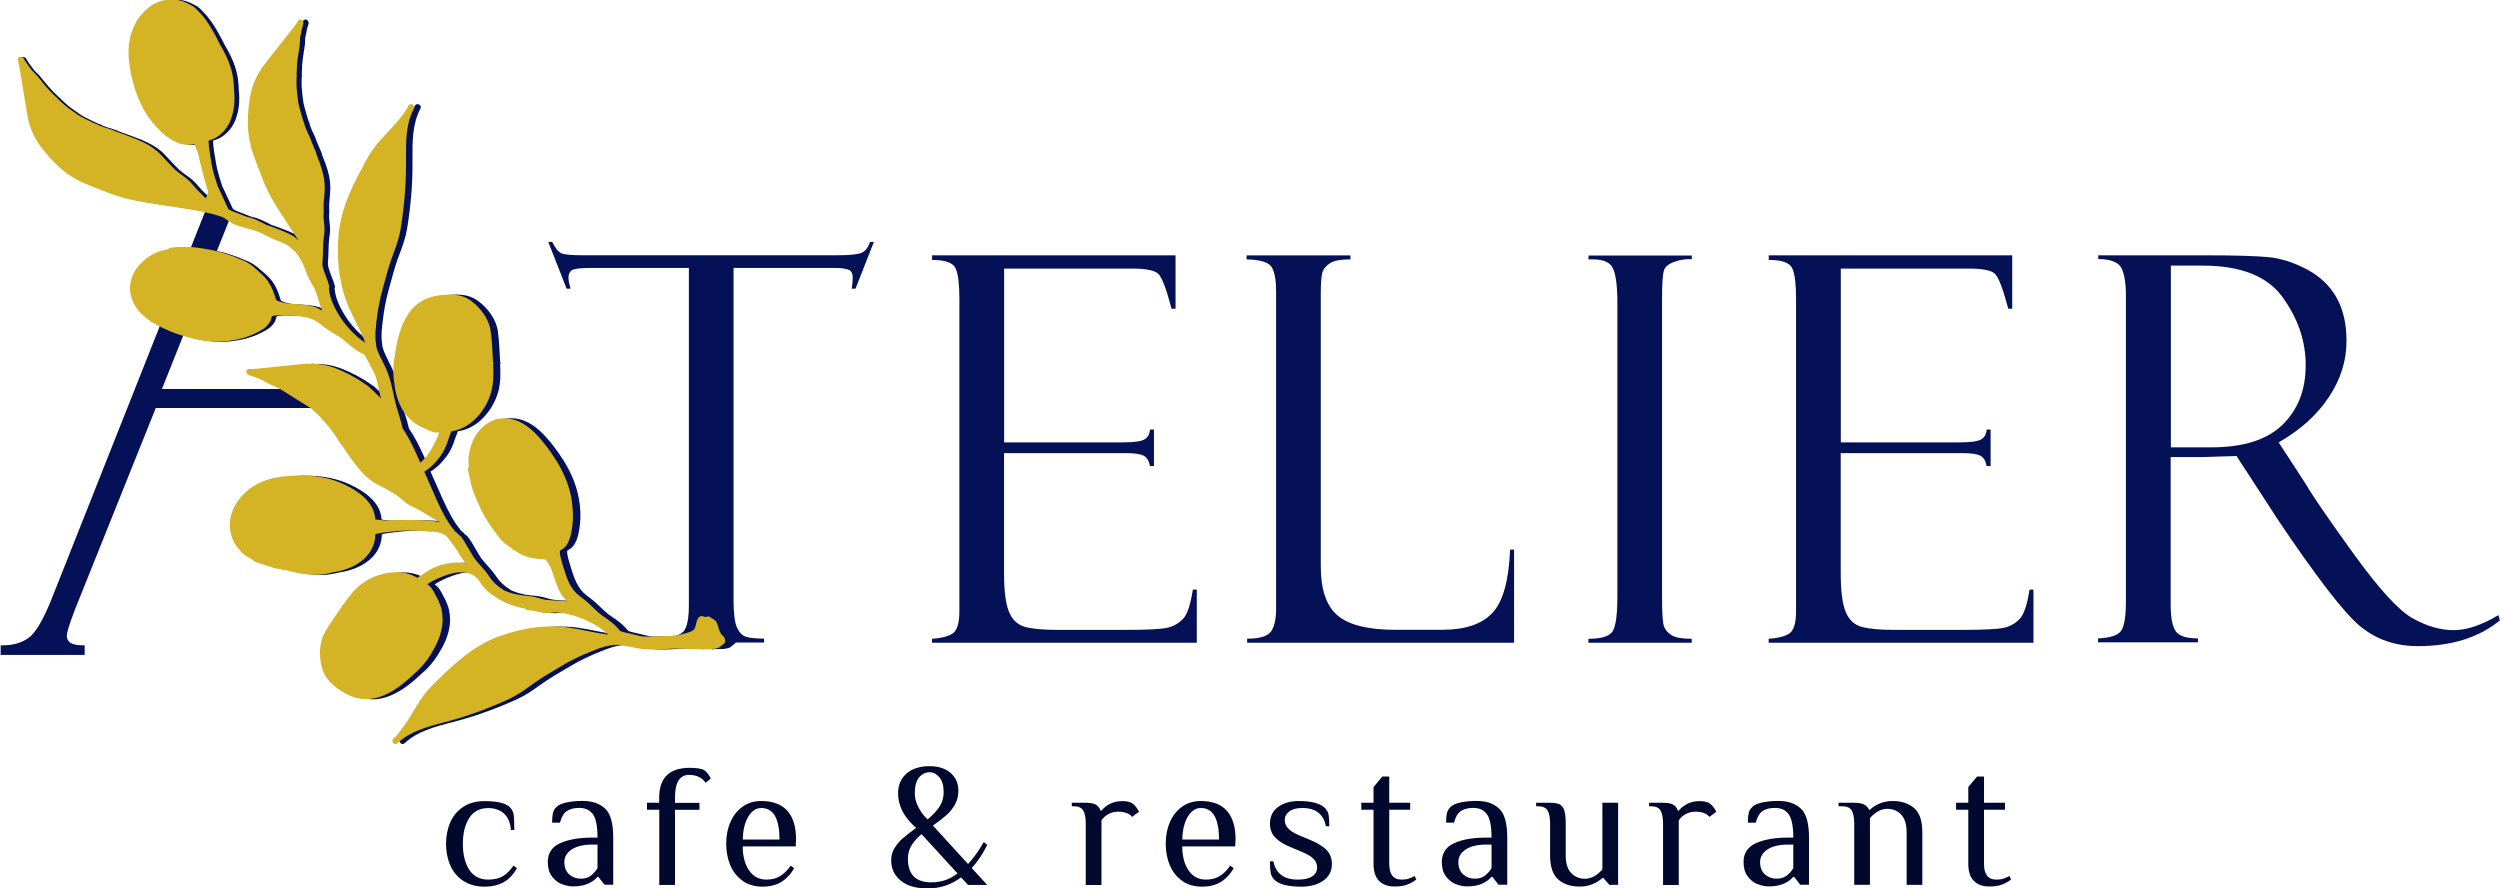
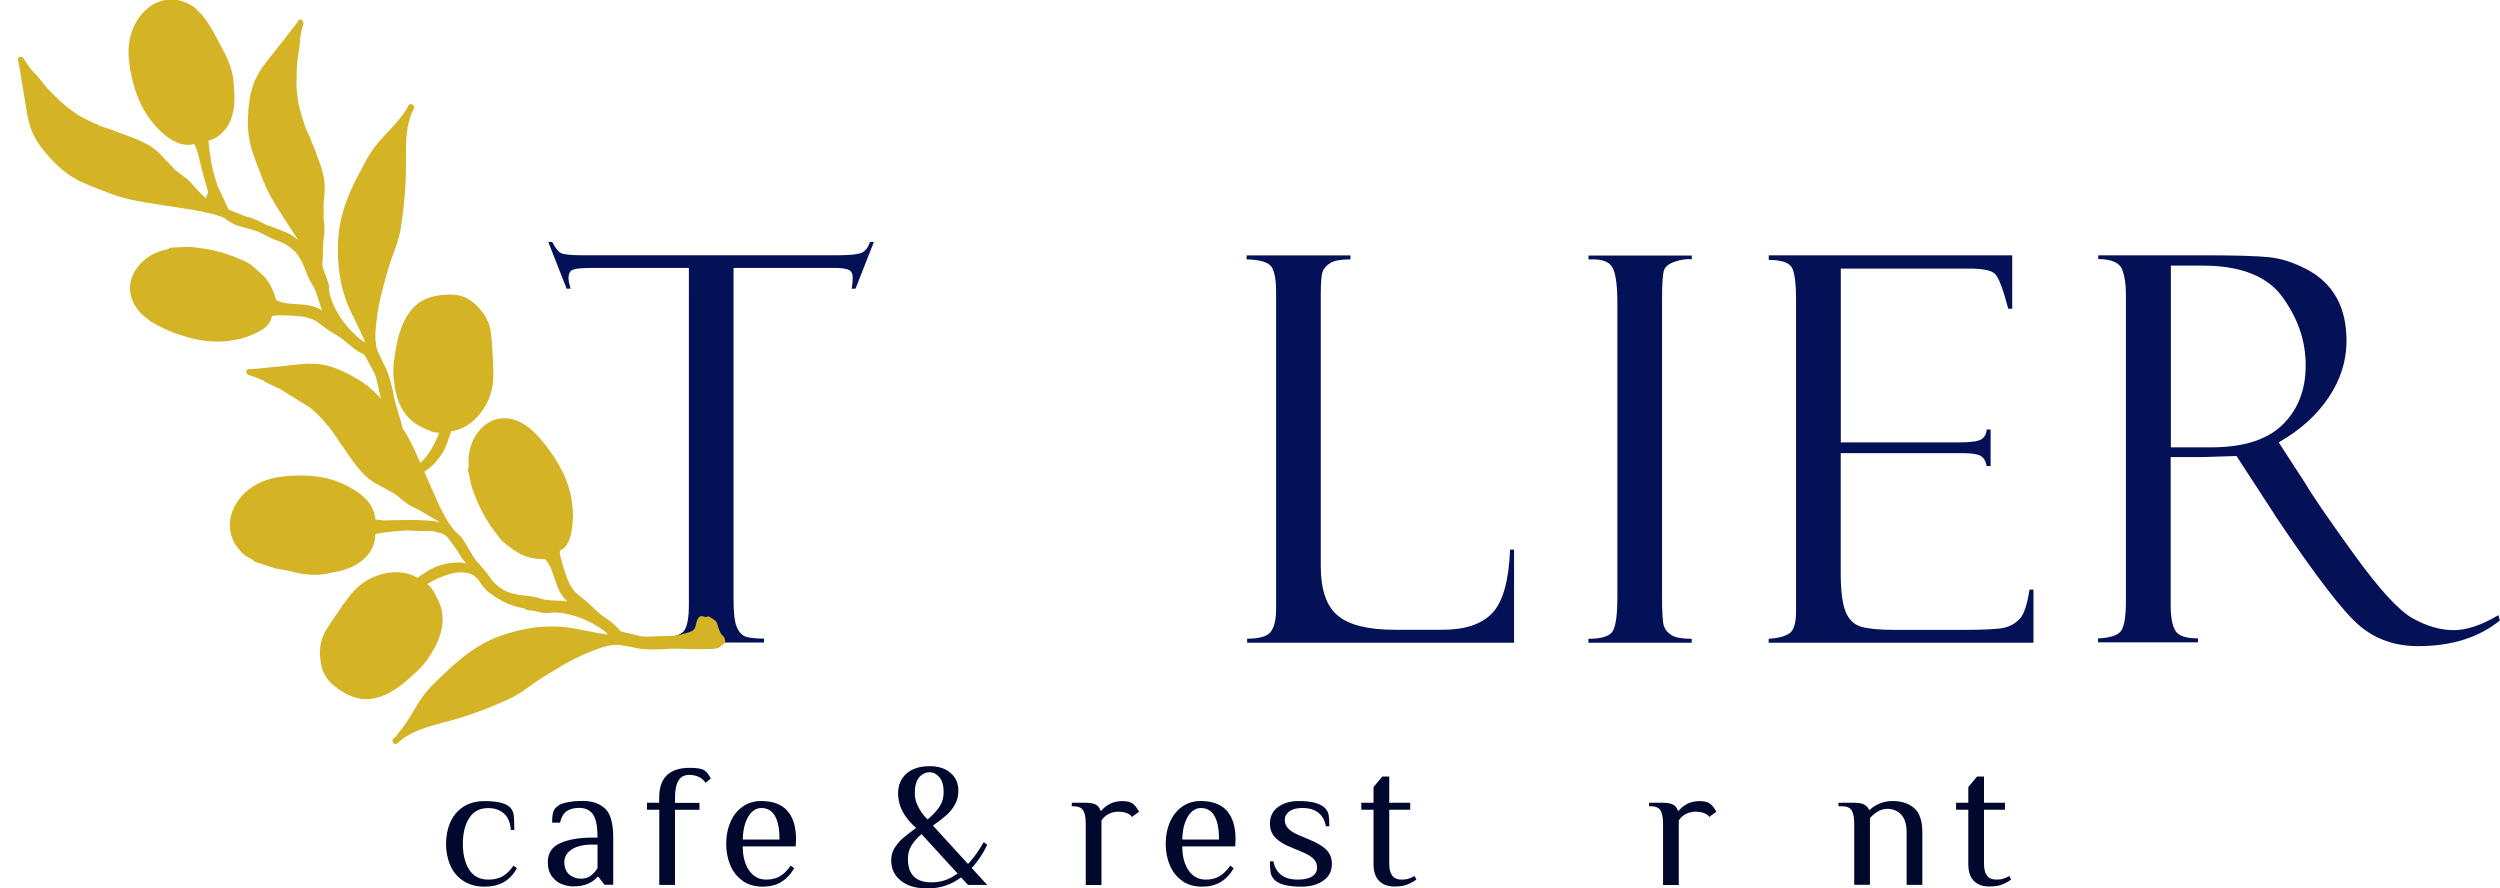
<svg xmlns="http://www.w3.org/2000/svg" id="Ebene_2" data-name="Ebene 2" viewBox="0 0 272 96.65">
  <defs>
    <style>      .cls-1 {        fill: #00082e;      }      .cls-1, .cls-2, .cls-3 {        stroke-width: 0px;      }      .cls-2 {        fill: #041156;      }      .cls-3 {        fill: #d4b325;      }    </style>
  </defs>
  <g id="Ebene_1-2" data-name="Ebene 1">
    <path class="cls-2" d="M95.08,26.32l-2,5.09h-.43c.08-.31.12-.71.12-1.23,0-.44-.16-.72-.47-.84-.31-.12-.81-.19-1.5-.19h-10.99v36.05c0,1.49.12,2.5.36,3.04.24.54.56.89.97,1.03s1.07.21,1.99.21v.43h-11.41v-.43c1.43-.1,2.33-.37,2.69-.83.36-.46.54-1.41.54-2.86V29.15h-10.53c-1.07,0-1.76.06-2.08.19-.32.12-.49.43-.49.93,0,.25.08.63.23,1.14h-.43l-2-5.09h.43c.34.69.68,1.1,1.01,1.24.33.14,1.05.21,2.16.21h27.96c1.1,0,1.9-.07,2.38-.21.49-.14.84-.56,1.07-1.24h.43Z" />
-     <path class="cls-2" d="M101.41,28.27v-.49h26.49v5.81h-.43c-.57-2.15-1.05-3.42-1.45-3.8-.39-.38-1.35-.57-2.87-.57h-13.9v18.91h12.9c1.28,0,2.09-.12,2.43-.36.34-.24.52-.59.54-1.04h.43v3.98h-.43c-.1-.55-.32-.92-.67-1.12-.35-.19-1.01-.29-1.96-.29h-13.25v13.02c0,1.96.18,3.38.54,4.25.36.87.94,1.41,1.73,1.63.79.22,1.98.33,3.58.33h7.43c2.36,0,3.87-.08,4.53-.24.66-.16,1.21-.48,1.67-.97.46-.48.81-1.54,1.06-3.17h.43v5.78h-28.81v-.43c.97-.06,1.71-.24,2.22-.56.5-.31.76-1.13.76-2.44v-34.02c0-1.54-.13-2.63-.4-3.26-.27-.63-1.13-.94-2.57-.94h0Z" />
    <path class="cls-2" d="M135.69,69.92v-.43c1.32,0,2.17-.25,2.56-.74.39-.5.59-1.34.59-2.54V31.73c0-1.22-.15-2.1-.46-2.64-.31-.54-1.22-.83-2.75-.87v-.43h11.3v.43c-1.05,0-1.78.13-2.2.4-.42.27-.7.58-.83.94-.13.36-.2,1.18-.2,2.46v29.58c0,2.54.61,4.33,1.83,5.36,1.22,1.04,3.31,1.56,6.26,1.56h5.14c2.48,0,4.29-.61,5.44-1.83,1.15-1.22,1.79-3.52,1.93-6.89h.43v10.13h-29.04,0Z" />
    <path class="cls-2" d="M184.07,27.78v.43c-.55-.06-1.17.03-1.85.26-.68.23-1.08.56-1.2,1-.12.44-.19,1.48-.19,3.12v32.33c0,1.75.07,2.82.21,3.22.14.39.42.71.83.97.41.26,1.14.39,2.19.39v.43h-11.24v-.43c1.41,0,2.29-.27,2.63-.81.34-.54.52-1.78.52-3.7v-32.02c0-2-.19-3.31-.57-3.93-.38-.62-1.24-.89-2.57-.81v-.43h11.24Z" />
    <path class="cls-2" d="M192.44,28.27v-.49h26.49v5.81h-.43c-.57-2.15-1.05-3.42-1.45-3.8-.39-.38-1.35-.57-2.87-.57h-13.9v18.91h12.9c1.28,0,2.09-.12,2.43-.36.34-.24.52-.59.54-1.04h.43v3.98h-.43c-.1-.55-.32-.92-.67-1.12-.35-.19-1.01-.29-1.96-.29h-13.25v13.02c0,1.96.18,3.38.54,4.25.36.87.94,1.41,1.73,1.63.79.22,1.98.33,3.58.33h7.43c2.36,0,3.87-.08,4.53-.24.66-.16,1.21-.48,1.67-.97.46-.48.81-1.54,1.06-3.17h.43v5.78h-28.81v-.43c.97-.06,1.71-.24,2.22-.56s.76-1.13.76-2.44v-34.02c0-1.54-.13-2.63-.4-3.26-.27-.63-1.13-.94-2.57-.94h0Z" />
    <path class="cls-2" d="M236.19,28.9v19.77h4.41c3.48,0,6.06-.82,7.74-2.46,1.68-1.64,2.52-3.8,2.52-6.46s-.83-5.05-2.48-7.37c-1.65-2.32-4.56-3.48-8.73-3.48h-3.47,0ZM228.29,28.21v-.43h11.96c3.03,0,5.23.07,6.58.2,1.35.13,2.74.58,4.16,1.33,1.42.75,2.49,1.77,3.22,3.06s1.09,2.87,1.09,4.74c0,2.14-.64,4.18-1.93,6.11-1.29,1.94-3.1,3.57-5.45,4.91l2.97,4.57c.65,1.14,2.37,3.65,5.16,7.52,2.79,3.87,4.95,6.23,6.48,7.07,1.53.85,3,1.27,4.43,1.27s3.03-.54,4.86-1.63l.17.57c-2.29,1.87-5.26,2.8-8.92,2.8-2.44,0-4.54-.72-6.29-2.17-1.75-1.44-4.8-5.4-9.15-11.89-.04-.04-.06-.07-.06-.11l-4.24-6.52-3.75.12h-3.41v16.11c0,1.3.17,2.22.51,2.78.34.56,1.16.84,2.46.84v.43h-10.87v-.43c1.35-.06,2.2-.34,2.53-.86.33-.52.5-1.56.5-3.14v-33.48c0-1.09-.14-1.99-.43-2.7-.29-.71-1.15-1.08-2.6-1.1h0Z" />
    <path class="cls-1" d="M50.41,95.84c-.63-.41-1.1-.97-1.41-1.67-.31-.7-.47-1.49-.47-2.36s.16-1.66.47-2.36c.31-.7.78-1.26,1.41-1.67.63-.41,1.4-.62,2.31-.62,1.39,0,2.31.22,2.76.67.22.22.35.48.4.79.05.31.08.87.08,1.68h-.38c-.05-.79-.3-1.38-.74-1.78-.44-.4-1.02-.6-1.73-.6-.91,0-1.6.36-2.06,1.08s-.69,1.66-.69,2.81.23,2.09.69,2.81,1.15,1.08,2.06,1.08c.65,0,1.18-.12,1.6-.37.42-.25.8-.63,1.16-1.15l.38.29c-.42.71-.91,1.22-1.48,1.53-.57.31-1.25.47-2.03.47-.91,0-1.68-.21-2.31-.62h0Z" />
    <path class="cls-1" d="M64.25,95.3c.28-.2.53-.48.76-.84v-2.57h-.57c-.94,0-1.68.17-2.22.52-.54.35-.82.81-.82,1.38s.17,1.03.52,1.34.78.47,1.28.47c.42,0,.77-.1,1.05-.3h0ZM61.12,96.2c-.42-.17-.78-.45-1.07-.85-.3-.39-.45-.91-.45-1.56,0-.96.45-1.65,1.34-2.05s2.06-.61,3.5-.61h.57c0-1.24-.17-2.09-.51-2.55-.34-.46-.84-.68-1.48-.68-.57,0-1.03.12-1.37.36-.34.24-.58.66-.72,1.25h-.86c0-.43.03-.77.08-1.02.05-.25.18-.48.4-.69.23-.23.6-.4,1.13-.5.53-.11,1.1-.16,1.72-.16,1.03,0,1.84.28,2.43.83.6.55.89,1.61.89,3.16v5.13h-.95l-.67-.86h-.1c-.23.29-.56.54-1.01.74-.44.2-.99.3-1.65.3-.41,0-.82-.09-1.24-.26Z" />
    <path class="cls-1" d="M71.72,88.1h-1.33v-.76h1.33v-.57c0-2.15,1.11-3.23,3.33-3.23.8,0,1.34.1,1.62.29.22.16.44.45.67.86l-.57.48c-.38-.57-.98-.86-1.81-.86-1.01,0-1.52.82-1.52,2.47v.57h2.66v.76h-2.66v8.17h-1.71v-8.17Z" />
    <path class="cls-1" d="M84.81,91.33c0-1.11-.16-1.96-.49-2.55-.33-.58-.83-.87-1.5-.87-.38,0-.72.15-1.03.45-.3.3-.54.71-.71,1.23-.17.52-.26,1.1-.26,1.75h3.99ZM80.82,95.84c-.6-.41-1.05-.97-1.35-1.67-.3-.7-.46-1.49-.46-2.36s.15-1.65.46-2.36c.3-.71.74-1.27,1.32-1.68.58-.41,1.25-.62,2.02-.62,1.28,0,2.23.36,2.86,1.07.63.72.94,1.75.94,3.11l-.04.76h-5.76c0,1.06.23,1.93.68,2.6.46.67,1.08,1.01,1.88,1.01.6,0,1.1-.13,1.51-.38.41-.25.79-.63,1.15-1.14l.38.29c-.42.7-.91,1.2-1.46,1.52-.56.32-1.21.48-1.96.48-.86,0-1.59-.21-2.19-.62Z" />
    <path class="cls-1" d="M102.22,87.75c.3-.45.45-.96.45-1.55,0-.73-.16-1.28-.47-1.64-.31-.36-.66-.54-1.05-.54-.44,0-.82.18-1.14.55-.32.37-.48.95-.48,1.75,0,.44.1.87.29,1.28.19.41.4.76.63,1.04.23.28.39.45.48.51.57-.48,1-.95,1.3-1.4h0ZM104.17,95.02l-3.91-4.27c-.48.42-.85.84-1.1,1.25-.25.42-.38.89-.38,1.43,0,1.71.85,2.57,2.55,2.57,1.06,0,2.01-.32,2.85-.97h0ZM98,95.81c-.69-.56-1.04-1.3-1.04-2.19,0-.49.12-.94.36-1.34s.53-.74.86-1.04c.34-.29.83-.68,1.49-1.16-.42-.38-.75-.73-.99-1.06-.29-.37-.53-.78-.7-1.24s-.27-.95-.27-1.45c0-.91.31-1.63.92-2.17.61-.53,1.45-.8,2.5-.8.98,0,1.74.25,2.3.74.56.49.84,1.13.84,1.92,0,.56-.12,1.05-.36,1.49-.24.44-.55.83-.93,1.17-.38.34-.87.72-1.48,1.14l3.82,4.18c.46-.49.87-1.03,1.25-1.62.19-.3.34-.56.46-.76l.38.29c-.14.29-.28.56-.42.8-.38.65-.8,1.22-1.27,1.73l1.69,1.84h-2.09l-.76-.82c-1.06.8-2.27,1.2-3.61,1.2s-2.26-.28-2.95-.85h0Z" />
    <path class="cls-1" d="M118.13,89.62c0-.64-.09-1.12-.27-1.43s-.53-.47-1.06-.47h-.19v-.38h1.52c.48,0,.85.07,1.09.2.25.13.42.35.52.66h.1c.23-.29.54-.54.92-.74.39-.2.84-.3,1.36-.3s.89.1,1.14.29c.22.16.44.45.67.86l-.76.57c-.14-.19-.34-.33-.61-.43-.27-.09-.57-.14-.91-.14-.38,0-.73.09-1.05.26-.32.17-.57.4-.76.69v7.03h-1.71v-6.65h0Z" />
    <path class="cls-1" d="M132.63,91.33c0-1.11-.16-1.96-.49-2.55-.33-.58-.83-.87-1.5-.87-.38,0-.72.15-1.03.45-.3.3-.54.71-.71,1.23-.17.52-.26,1.1-.26,1.75h3.99,0ZM128.64,95.84c-.6-.41-1.05-.97-1.35-1.67-.3-.7-.46-1.49-.46-2.36s.15-1.65.46-2.36c.3-.71.74-1.27,1.32-1.68.58-.41,1.25-.62,2.02-.62,1.28,0,2.23.36,2.86,1.07.63.72.94,1.75.94,3.11l-.04.76h-5.76c0,1.06.23,1.93.68,2.6.46.67,1.08,1.01,1.88,1.01.6,0,1.1-.13,1.51-.38.41-.25.79-.63,1.15-1.14l.38.29c-.42.7-.91,1.2-1.46,1.52-.56.32-1.21.48-1.96.48-.86,0-1.59-.21-2.19-.62Z" />
    <path class="cls-1" d="M138.65,95.7c-.22-.22-.35-.46-.4-.73-.05-.27-.08-.69-.08-1.26h.38c.11.63.39,1.12.83,1.47s1.05.52,1.83.52c.7,0,1.22-.12,1.57-.36.35-.24.52-.56.52-.97,0-.37-.14-.68-.41-.95-.27-.27-.71-.52-1.3-.76l-1.14-.48c-.76-.3-1.33-.66-1.71-1.06s-.57-.91-.57-1.5c0-.77.29-1.38.87-1.81s1.34-.66,2.26-.66c1.39,0,2.34.25,2.85.76.22.22.35.46.4.72.05.27.08.69.08,1.27h-.38c-.1-.63-.37-1.12-.8-1.47s-1.02-.52-1.77-.52c-.6,0-1.06.12-1.4.37-.34.25-.5.57-.5.96,0,.66.51,1.2,1.52,1.62l1.14.48c.86.35,1.49.73,1.88,1.13.39.4.59.91.59,1.53,0,.77-.31,1.38-.93,1.81-.62.44-1.42.66-2.39.66-1.46,0-2.44-.25-2.95-.76h0Z" />
    <path class="cls-1" d="M150.05,95.85c-.41-.41-.61-1.03-.61-1.86v-5.89h-1.33v-.76h1.33v-1.71l.95-1.14h.76v2.85h2.28v.76h-2.28v5.89c0,1.14.44,1.71,1.33,1.71.3,0,.56-.03.77-.1s.43-.16.66-.29l.19.38c-.29.22-.61.4-.97.54-.35.15-.82.22-1.41.22-.71,0-1.27-.2-1.67-.61h0Z" />
-     <path class="cls-1" d="M161.52,95.3c.28-.2.53-.48.76-.84v-2.57h-.57c-.94,0-1.68.17-2.22.52-.54.35-.82.81-.82,1.38s.17,1.03.52,1.34.78.47,1.28.47c.42,0,.77-.1,1.05-.3h0ZM158.39,96.2c-.42-.17-.78-.45-1.07-.85-.3-.39-.45-.91-.45-1.56,0-.96.45-1.65,1.34-2.05.89-.41,2.06-.61,3.5-.61h.57c0-1.24-.17-2.09-.51-2.55-.34-.46-.84-.68-1.48-.68-.57,0-1.03.12-1.37.36-.34.24-.58.66-.72,1.25h-.86c0-.43.03-.77.08-1.02.05-.25.18-.48.4-.69.23-.23.6-.4,1.13-.5.53-.11,1.1-.16,1.72-.16,1.03,0,1.84.28,2.43.83.6.55.89,1.61.89,3.16v5.13h-.95l-.67-.86h-.1c-.23.29-.56.54-1.01.74-.44.2-.99.3-1.65.3-.41,0-.82-.09-1.24-.26Z" />
-     <path class="cls-1" d="M169.55,95.7c-.6-.51-.9-1.39-.9-2.66v-3.42c0-.65-.09-1.12-.27-1.43-.18-.31-.53-.47-1.06-.47h-.19v-.38h1.52c.47,0,.82.06,1.05.18s.4.34.5.66c.1.32.15.8.15,1.44v3.42c0,.89.2,1.54.6,1.95.4.41.9.62,1.49.62.67,0,1.3-.34,1.9-1.01v-7.26h1.71v8.93h-.95l-.67-.76h-.09c-.27.27-.61.49-1.04.67-.42.18-.9.28-1.43.28-.95,0-1.73-.25-2.33-.76Z" />
    <path class="cls-1" d="M180.94,89.62c0-.64-.09-1.12-.27-1.43s-.53-.47-1.06-.47h-.19v-.38h1.52c.48,0,.85.07,1.09.2.25.13.42.35.52.66h.1c.23-.29.54-.54.92-.74.39-.2.84-.3,1.36-.3s.89.1,1.14.29c.22.16.44.45.67.86l-.76.57c-.14-.19-.34-.33-.61-.43-.27-.09-.57-.14-.91-.14-.38,0-.73.09-1.05.26-.32.17-.57.4-.76.69v7.03h-1.71v-6.65h0Z" />
-     <path class="cls-1" d="M194.35,95.3c.28-.2.53-.48.76-.84v-2.57h-.57c-.94,0-1.68.17-2.22.52-.54.35-.82.81-.82,1.38s.17,1.03.52,1.34.78.47,1.28.47c.42,0,.77-.1,1.05-.3h0ZM191.22,96.2c-.42-.17-.78-.45-1.07-.85-.3-.39-.45-.91-.45-1.56,0-.96.45-1.65,1.34-2.05s2.06-.61,3.5-.61h.57c0-1.24-.17-2.09-.51-2.55-.34-.46-.84-.68-1.48-.68-.57,0-1.03.12-1.37.36-.34.24-.58.66-.72,1.25h-.86c0-.43.03-.77.08-1.02.05-.25.18-.48.4-.69.23-.23.6-.4,1.13-.5.53-.11,1.1-.16,1.72-.16,1.03,0,1.84.28,2.43.83.6.55.89,1.61.89,3.16v5.13h-.95l-.67-.86h-.1c-.23.29-.56.54-1.01.74-.44.2-.99.3-1.65.3-.41,0-.82-.09-1.24-.26Z" />
    <path class="cls-1" d="M201.74,89.62c0-.64-.09-1.12-.27-1.43s-.53-.47-1.06-.47h-.38v-.38h1.71c.47,0,.83.06,1.07.19.25.13.43.32.54.57h.1c.27-.27.61-.49,1.04-.67.42-.18.9-.28,1.43-.28.95,0,1.72.25,2.33.76.6.51.9,1.39.9,2.66v5.7h-1.71v-5.7c0-.89-.2-1.53-.6-1.95-.4-.41-.9-.62-1.49-.62-.67,0-1.3.34-1.9,1.01v7.26h-1.71v-6.65h0Z" />
    <path class="cls-1" d="M214.76,95.85c-.41-.41-.61-1.03-.61-1.86v-5.89h-1.33v-.76h1.33v-1.71l.95-1.14h.76v2.85h2.28v.76h-2.28v5.89c0,1.14.44,1.71,1.33,1.71.3,0,.56-.03.77-.1s.43-.16.66-.29l.19.38c-.29.22-.61.4-.97.54-.35.15-.82.22-1.41.22-.71,0-1.27-.2-1.67-.61h0Z" />
-     <path class="cls-2" d="M34.76,31.46c.2.43.34.87.49,1.34.09.28.18.57.28.86l.04.1s.02.06.03.09c-.64-.44-1.3-.57-1.93-.64-.34-.04-.69-.06-1.03-.08-.28-.02-.57-.04-.85-.06-.36-.04-.71-.13-1.06-.28-.04-.02-.09-.04-.13-.06-.01,0-.02,0-.03-.01-.3-1.02-.71-2.05-1.58-2.81-.1-.09-.2-.17-.31-.27-.01-.01-.02-.02-.04-.03-.03-.03-.07-.07-.12-.1-.29-.26-.6-.53-.95-.76-.38-.25-.77-.4-1.14-.54-.36-.16-.75-.31-1.14-.44-.15-.05-.3-.09-.42-.13-.22-.08-.41-.14-.59-.18-.22-.06-.45-.11-.68-.16l1.36-3.41c.11.06.2.12.27.18.06.05.14.08.2.09.02.02.05.04.08.06.07.05.13.11.2.14.22.12.47.19.72.27.07.02.14.04.21.07.26.09.53.15.79.22.5.13.96.25,1.41.47.13.07.26.13.38.19.51.26,1.03.53,1.6.71.6.2,1.19.57,1.66,1.03.03.03.07.06.12.08.44.53.81,1.16,1.11,1.9.04.1.08.2.11.29.11.28.22.57.36.84.09.17.18.33.28.48.11.19.22.37.31.55h0ZM29.9,40c-.62.07-1.26.13-1.89.18-.07,0-.14,0-.2,0-.03,0-.06,0-.08.02-.05-.03-.11-.04-.16-.03-.03,0-.05,0-.07.01h-.04s0,.01,0,.01c-.1.02-.18.1-.2.2-.03.16.08.4.27.45.04.02.09.03.12.03.34.09.68.23,1,.36.11.04.23.09.35.14h.04c.22.15.43.29.63.38.25.12.5.23.74.34.18.08.35.15.52.23h-13.31l2.34-5.87c1.89.64,3.59.86,5.21.68,1.15-.13,2.19-.41,3.1-.85.41-.2.93-.44,1.3-.84l.09-.1c.08-.09.19-.22.26-.37.04-.08.07-.18.09-.28.02-.07.05-.18.07-.22.01-.01.02-.03.04-.05.11-.03.23-.06.34-.07.45-.05.92-.03,1.37,0,.05,0,.11,0,.16,0,1.16.05,2.36.1,3.35.86l.1.08c.35.27.72.56,1.12.8.12.07.25.15.37.22.3.18.62.36.9.57l.9.74c.13.11.28.23.44.35.36.26.75.46,1.1.63.17.25.31.53.45.8.08.16.16.32.25.48.02.04.05.08.07.12.21.38.43.76.53,1.17.14.56.27,1.14.4,1.7.04.18.08.36.12.54-.05-.06-.1-.12-.15-.17-.03-.06-.08-.12-.14-.15-.3-.32-.6-.6-.91-.86l-.18-.19-.25-.15c-.48-.35-1.02-.69-1.66-1.02-.06-.06-.13-.1-.21-.11-.2-.1-.39-.2-.58-.29-1.03-.49-1.99-.77-2.94-.85-.29-.02-.59-.03-.93-.02-.09-.05-.19-.03-.25,0h0c-.51.02-1.03.08-1.53.14-.28.03-.57.06-.85.09-.53.05-1.07.1-1.59.16h0ZM79.93,69.5c-.1-.16-.22-.29-.34-.42h-.01c-.19-.21-.29-.47-.37-.71-.02-.05-.03-.11-.05-.17-.06-.22-.12-.46-.29-.65-.12-.12-.26-.2-.4-.28-.08-.05-.16-.09-.22-.14-.14-.11-.26-.07-.31-.05-.03.01-.05.03-.07.04-.12,0-.23-.02-.35-.06-.18-.06-.32-.04-.43.03h0c-.25.2-.33.55-.39.83-.02.09-.04.17-.06.25-.13.43-.45.54-1,.7l-.09.02c-.46.13-.89.26-1.37.27-.41.01-.83.03-1.24.04-.57.02-1.16.05-1.74.06-.42,0-.85-.1-1.26-.21-.05-.01-.09-.02-.14-.04-.18-.04-.36-.08-.53-.12-.31-.07-.61-.13-.89-.23-.25-.29-.55-.62-.89-.9-.19-.15-.38-.29-.55-.41,0,0-.1-.07-.2-.14-.05-.04-.1-.07-.14-.1-.02-.01-.04-.02-.05-.03,0,0-.01,0-.02-.01-.12-.08-.21-.14-.29-.21-.01,0-.02-.02-.04-.03-.01-.01-.03-.02-.04-.03l-.08-.06c-.28-.23-.55-.49-.81-.74-.09-.09-.19-.18-.28-.27-.33-.32-.7-.59-1.05-.86l-.12-.09c-.99-.75-1.35-1.9-1.7-3.01l-.04-.14c-.14-.44-.28-.89-.35-1.34-.02-.12-.03-.23-.02-.35.01-.01.03-.03.04-.04h0s.04-.04.14-.1h0s.03-.02.05-.03c.09-.05.17-.1.24-.16.13-.12.23-.25.3-.36.03-.04.05-.08.07-.12.26-.43.37-.93.46-1.45.18-.99.19-2.07.01-3.21-.23-1.47-.79-2.91-1.72-4.4v-.02s-.03-.02-.03-.02c-.31-.5-.68-1.02-1.07-1.53-.44-.57-.86-1.04-1.26-1.43l-.22-.21h0c-1.05-.94-2.09-1.38-3.18-1.36-.14,0-.28.01-.42.03-.05,0-.09,0-.13.02,0,0,0,0-.01,0-.85.16-1.62.64-2.22,1.39-.55.68-.92,1.55-1.04,2.45,0,.05-.01.11-.02.16-.02.03-.04.06-.05.1-.02.09,0,.17.02.22-.01.29,0,.6.02.91-.07.11-.12.27-.08.4.08.27.14.54.19.83.05.24.1.49.17.74.14.54.37,1.06.58,1.57.03.07.06.15.09.22.24.55.5,1.09.79,1.6.09.17.2.34.35.55.07.11.14.23.22.35.23.35.47.68.72.99.23.32.48.66.82.96.29.26.62.48.93.69.04.07.1.14.18.17.04.02.08.03.12.03.09.06.17.11.25.17.95.64,2.06.76,3.12.79,0,.01.02.02.03.04.03.03.05.07.08.1.24.3.42.61.55.95.1.27.2.54.29.81.11.32.22.65.35.97.23.58.53,1.19,1.13,1.69-.03,0-.06,0-.09,0h-.11c-.3-.04-.61-.05-.9-.06-.49-.02-.95-.04-1.42-.12-.21-.04-.41-.09-.62-.16-.17-.05-.35-.1-.53-.14-.3-.06-.6-.09-.9-.12-.1-.01-.21-.02-.32-.03-.79-.09-1.51-.28-2.12-.57-.03-.04-.06-.07-.1-.09h0c-.57-.34-1.08-.81-1.43-1.34-.33-.5-.72-.94-1.1-1.36-.1-.11-.19-.22-.29-.33-.33-.37-.57-.79-.82-1.23-.13-.23-.27-.47-.42-.71-.04-.06-.07-.12-.11-.18-.14-.22-.28-.44-.45-.63-.06-.06-.13-.11-.2-.16-.03-.02-.05-.04-.08-.06-.03-.06-.07-.12-.14-.16-.22-.14-.41-.4-.59-.65-.07-.09-.13-.18-.2-.27,0-.02-.02-.04-.03-.05-.72-1.08-1.25-2.26-1.74-3.38-.31-.72-.64-1.45-.96-2.16l-.06-.13c.64-.38,1.2-.92,1.77-1.69.39-.53.66-1.1.92-1.93.06-.19.14-.39.21-.58.02-.06.05-.13.07-.19,2.18-.27,3.85-2.33,4.39-4.27.28-1,.26-2.04.22-3.03.02-.03.03-.07.04-.11,0-.06-.01-.13-.05-.18,0-.11-.01-.22-.01-.32-.05-.97-.1-1.98-.23-2.96-.13-.91-.6-1.82-1.38-2.63-.82-.85-1.58-1.25-2.54-1.34-.02,0-.04,0-.05,0h-.02c-.3-.04-.63-.05-.96-.02-.67.03-1.31.15-1.9.35-.97.34-1.77,1-2.37,1.97-.77,1.24-1.08,2.72-1.27,3.87-.02.11-.04.22-.05.35-.05.25-.09.49-.12.72-.1.85-.07,1.71.08,2.56.01.12.03.21.04.3.04.22.08.43.13.64,0,.03,0,.06.02.09.27,1.02.73,1.9,1.35,2.53.08.08.16.16.26.25.15.15.3.27.46.37.13.09.27.17.44.26.17.09.35.18.53.26.1.04.2.09.3.13.11.05.21.09.32.14.4.18.75.25,1.09.21,0,.02-.02.05-.03.07-.21.59-.51,1.19-.9,1.83-.28.46-.64.97-1.16,1.38-.45-1.01-.92-2.06-1.5-3.03-.13-.22-.28-.45-.44-.69,0-.04-.02-.08-.03-.12-.11-.51-.27-1.02-.43-1.5-.15-.48-.3-.97-.41-1.47-.04-.17-.07-.34-.11-.51-.18-.84-.37-1.71-.69-2.53-.17-.45-.4-.87-.61-1.29v-.02c-.2-.37-.36-.75-.51-1.12-.01-.08-.04-.16-.06-.22-.03-.08-.05-.14-.05-.21,0-.13-.03-.25-.04-.37-.02-.14-.04-.28-.04-.42-.03-.59.03-1.18.11-1.82.15-1.29.36-2.4.64-3.42.07-.24.13-.49.2-.73.23-.86.47-1.75.77-2.59.08-.22.16-.44.24-.66.32-.85.64-1.73.8-2.67.4-2.41.6-4.73.6-6.89,0-.24,0-.48,0-.71-.01-1.9-.03-3.86.87-5.55.05-.1.05-.21-.01-.3-.07-.11-.2-.18-.33-.17-.11,0-.21.06-.26.16-.06.11-.12.23-.17.35-.01.01-.03.03-.04.05-.34.53-.75,1.06-1.29,1.65-.23.25-.48.51-.71.76-.48.51-.98,1.03-1.43,1.59-.6.76-1.05,1.61-1.49,2.43-.07.14-.15.27-.22.41-1.02,1.89-2.1,4.18-2.34,6.79-.04.45-.07.92-.08,1.39-.01.04-.01.09,0,.13-.01,1.28.1,2.52.35,3.7l.03.12c.06.33.21.88.35,1.32.24.75.56,1.45.82,1.99,0,.04.03.09.06.12.13.26.26.53.39.79.36.71.72,1.45,1.02,2.2-.32-.21-.65-.43-.94-.7-.82-.74-1.47-1.5-1.93-2.26-.45-.74-.99-1.72-1.1-2.75,0-.06-.02-.12-.03-.18v-.02c.05-.07.07-.16.04-.24-.08-.32-.2-.65-.33-.96-.05-.12-.09-.23-.13-.35l-.03-.08c-.13-.36-.3-.81-.27-1.17.04-.42.05-.84.06-1.25.01-.55.03-1.12.12-1.66.07-.45.07-.89.01-1.35-.01-.11-.05-.42-.07-.72l.03-.52-.02-.76c.04-.54.09-1.12.11-1.39h0v-.16c.02-.11.02-.22.02-.35.01-.05.01-.11,0-.16-.02-.71-.17-1.45-.5-2.37,0-.07-.03-.13-.07-.19-.1-.27-.2-.53-.33-.85l-.06-.24-.51-1.19c-.1-.3-.2-.55-.32-.78-.05-.09-.1-.2-.15-.32l-.13-.3c-.06-.14-.11-.29-.17-.45,0-.02,0-.04,0-.06,0-.09-.04-.18-.1-.25-.06-.19-.12-.38-.18-.57,0-.07-.02-.13-.06-.2-.07-.24-.14-.49-.22-.79-.04-.15-.08-.31-.12-.48-.07-.5-.13-.97-.17-1.42.01-.05,0-.11-.02-.19-.02-.38-.02-.79,0-1.25.04-.08.04-.17,0-.26.01-.34.03-.68.04-.97.03-.49.1-.95.18-1.44.04-.26.09-.53.12-.8.03-.22.03-.46.03-.72.03-.14.06-.29.09-.43.07-.34.13-.69.24-1.01.02-.03.04-.07.04-.12.06-.18-.08-.41-.23-.47-.1-.04-.21-.01-.28.06,0,0,0,0,0,0l-.02.02h-.01s-.03.04-.04.06c-.03.03-.05.07-.06.14v.02s-.04.03-.06.05c-.04.05-.07.11-.11.17-.38.5-.78.99-1.17,1.47-.33.41-.67.83-1,1.26-.17.23-.36.45-.54.67-.32.39-.64.79-.94,1.21h0c-.07.03-.13.1-.14.21-.19.28-.35.54-.48.79-.45.84-.74,1.8-.87,2.93-.03.21-.05.42-.07.64-.04.07-.05.16-.02.24-.07.88-.08,1.65,0,2.35.04.44.12.88.24,1.36,0,.07.02.15.05.21.13.49.3,1,.53,1.56.11.28.22.56.32.84.29.77.6,1.56.97,2.32.5,1.02,1.14,1.99,1.75,2.92l.03.04c.19.29.38.58.57.87.24.36.47.72.71,1.08l.03.04c.09.14.2.3.31.48-.14-.12-.27-.23-.4-.34-.53-.43-2.49-1.13-2.95-1.28-.04-.01-.08-.03-.12-.03-.34-.19-.69-.36-1.04-.52-.39-.18-.81-.32-1.21-.4-.34-.14-.71-.28-1.08-.42-.33-.12-.6-.23-.84-.38-.02-.02-.04-.04-.06-.05l-1.16-2.47c-.04-.14-.09-.27-.13-.41-.14-.44-.29-.9-.4-1.36-.12-.5-.2-1.02-.28-1.52-.02-.13-.04-.25-.06-.38-.06-.39-.12-.82-.13-1.27l.02-.02c1.08-.26,2.04-1.18,2.46-2.35,0,0,0,0,0-.01,0,0,0-.01,0-.02.34-.91.45-1.96.32-3.13,0-.22-.02-.43-.04-.67-.1-1.69-.84-3.13-1.55-4.32-.12-.26-.23-.47-.34-.66-.12-.22-.22-.41-.32-.59,0-.02-.02-.04-.04-.07-.38-.68-.92-1.54-1.65-2.24-.09-.1-.17-.19-.25-.27-.23-.21-.53-.4-.85-.54-.06-.03-.12-.06-.17-.09-.04-.02-.08-.04-.12-.05-.31-.13-.63-.23-.96-.28-.03,0-.06-.01-.09-.01-1.1-.15-2.2.17-3.09.89-1.6,1.3-2.36,3.39-2.09,5.75.13,1.13.38,2.26.73,3.29.4,1.16.92,2.17,1.55,3.01.69.92,2.35,2.84,4.22,2.84.23,0,.46-.03.7-.09.03.08.07.16.1.24.14.33.29.67.36,1.01.03.13.56,2.41,1.07,3.99l-.26.67c-.08-.08-.17-.16-.25-.24-.22-.21-.45-.43-.66-.65l-.5-.56c-.29-.35-.61-.65-.99-.91-.23-.16-.89-.65-1.02-.78-.45-.45-1.24-1.29-1.55-1.63,0,0-.01-.02-.02-.02-.07-.08-.15-.15-.25-.25-.03-.04-.07-.08-.12-.1-.54-.46-1.19-.84-2.09-1.22-.05-.04-.12-.07-.19-.08-.35-.14-.71-.27-1.06-.4-.12-.04-.24-.09-.37-.14-.23-.09-.46-.16-.63-.22-.03-.02-.07-.04-.11-.04-.35-.16-.64-.27-.93-.35-.34-.09-.69-.21-1.1-.38-.01-.01-.03-.03-.04-.04-.07-.05-.16-.09-.25-.09-.18-.08-.36-.17-.55-.25-.05-.04-.11-.07-.18-.09-.22-.11-.45-.22-.74-.37-.13-.07-.27-.14-.42-.23-.43-.29-.82-.57-1.18-.83-.03-.04-.07-.08-.14-.11-.29-.24-.6-.52-.93-.83-.03-.08-.1-.14-.19-.18-.25-.24-.49-.48-.69-.68-.34-.34-.64-.71-.95-1.09-.17-.21-.34-.42-.52-.63-.14-.17-.33-.33-.52-.51h0c-.08-.12-.17-.23-.25-.34-.21-.28-.43-.57-.6-.87-.01-.04-.03-.08-.06-.11-.09-.16-.35-.21-.5-.14-.1.05-.15.14-.14.25v.05s0,.05,0,.07c0,.06.03.1.07.15,0,.02,0,.05,0,.08.01.06.03.12.05.19.11.62.21,1.25.31,1.86.08.52.17,1.06.26,1.59.05.28.1.58.14.86.08.53.17,1.09.29,1.62v.05c.09.36.19.68.29.97.32.9.84,1.75,1.59,2.62.14.16.28.32.43.48.03.08.09.14.16.18.57.61,1.11,1.1,1.65,1.52l.02.02h.02s0,.02.01.02c.01,0,.02.02.04.03.35.26.74.5,1.17.73.05.05.12.09.19.1.45.23.95.44,1.51.65.28.11.57.22.85.33.76.3,1.55.6,2.35.83,1.08.31,2.2.49,3.29.66l.1.02c.37.06.73.12,1.1.17.77.12,1.57.25,2.35.36.56.08,1.21.18,1.88.32l-1.54,3.88h-.07c-.25,0-.5.02-.74.03-.28.02-.58.04-.86.03-.14,0-.28.08-.37.18-.33.06-.65.14-.95.24l-.15.05h0c-.08.03-.17.07-.24.1-1.49.64-3.02,2.21-2.86,4.15h0c0,.06,0,.1.02.14.02.15.04.28.08.42.26,1.05.95,1.93,2.12,2.7h0v.07l.12.05s.11.07.2.08c.12.07.24.14.36.21l-11.79,29.74c-.93,2.33-1.78,3.78-2.54,4.32-.75.54-1.69.81-2.8.81h-.24v1.05h9.14v-1.05h-.23c-1.53,0-1.71-.61-1.71-1.08,0-.23.16-.92.9-2.85l8.78-21.89h17.42c.19.16.39.32.6.5l.57.56c.19.21.35.39.49.56.03.07.08.12.13.15.13.16.26.31.39.46.02.08.07.15.13.2.02.02.04.03.06.04l.57.81s.06.1.09.15c.15.26.33.51.58.81.02.03.04.06.06.08l.04.06c.13.2.24.36.35.51.07.1.15.21.22.31.22.3.44.62.67.92.03.06.07.11.12.15.6.77,1.13,1.3,1.73,1.7.04.04.08.07.13.09.12.07.21.13.3.18.03.01.06.03.1.05.34.18,1.36.72,1.91,1.04.16.09.8.6,1.01.78.36.3.73.53,1.14.72.5.22.99.52,1.47.8.35.21.71.43,1.08.62.11.05.21.14.31.23-.05-.02-.1-.04-.14-.05-1.01-.35-5.61-.19-5.66-.18-.34.02-.71-.03-1.06-.08-.08-.01-.16-.02-.24-.03l-.05-.45-.03-.06c-.38-1.94-2.84-3.11-3.89-3.53-2.5-.99-5.26-.77-6.67-.56-2.34.36-4.17,1.64-5.01,3.52-.47,1.05-.49,2.19-.06,3.22,0,.03.02.06.04.09.14.3.31.59.52.85.02.04.05.08.09.11.04.04.08.09.12.13.22.27.48.52.75.69.1.06.21.12.34.18.08.05.18.1.28.16l.3.25,2.26.73h.01s1.45.26,1.45.26c1.17.32,2.71.63,4.31.3.2-.04.43-.09.66-.14,1.16-.18,2.15-.55,2.94-1.12,0,0,.02-.01.03-.02,0,0,0,0,0,0,1.02-.71,1.65-1.87,1.63-2.98l.02-.03c.43-.11.86-.16,1.26-.21.13-.01.25-.03.38-.04.51-.06,1.03-.12,1.54-.13.47-.01.94.01,1.4.03.18,0,.37.02.55.02.18,0,.37,0,.55,0,.21,0,.43,0,.64.01.07,0,.15.02.25.04l.77.22c.16.07.31.15.45.25.22.21.41.47.58.71.22.32.46.64.69.94.18.37.43.74.7,1.07.08.09.15.18.23.27-.83-.17-1.73-.1-2.76.19-.79.22-1.42.6-1.92.95-.17.12-.35.23-.53.33-.05.03-.11.07-.17.1-1.88-1.13-4.47-.54-6.09.65-.83.61-1.46,1.44-2.04,2.25-.04.01-.07.04-.1.07-.04.05-.07.11-.07.17-.06.09-.13.18-.19.27-.56.79-1.14,1.61-1.65,2.47-.46.8-.65,1.81-.54,2.92.12,1.17.47,1.96,1.17,2.62,0,0,.02.02.03.03,0,0,0,0,.01.01.22.23.48.44.77.63.54.39,1.11.69,1.7.89.98.33,2.01.3,3.08-.09,1.37-.5,2.53-1.47,3.39-2.26.08-.07.15-.14.22-.21l.02-.02c.2-.17.39-.33.56-.51.61-.62,1.13-1.33,1.54-2.11.01-.02.02-.04.04-.06.03-.05.06-.11.09-.16.11-.19.2-.39.29-.59.02-.02.03-.05.04-.08.42-.97.59-1.94.5-2.82-.01-.11-.03-.23-.05-.36-.03-.21-.07-.39-.13-.57-.05-.14-.1-.29-.17-.46-.08-.19-.17-.38-.27-.56-.05-.09-.1-.19-.15-.28-.05-.1-.11-.2-.16-.3-.2-.38-.44-.66-.72-.84.02-.01.04-.03.06-.04.53-.34,1.13-.62,1.84-.88.63-.23,1.33-.43,2.1-.36.35.03.65.11.91.22.25.11.48.34.7.55h0s0,.02.01.03c.35.53.71,1.05,1.23,1.42.53.38,1.16.81,1.89,1.13.58.25,1.24.44,2.03.58.04.06.1.11.18.14.17.06.31.06.47.06.14,0,.29.03.45.07.07.01.13.03.2.05.1.02.19.04.28.06.31.07.64.15,1.02.09,1.02-.16,2.11.1,2.95.35.85.25,1.76.68,2.68,1.27.34.22.65.48.92.73-.81-.09-1.61-.25-2.39-.41-.28-.06-.58-.12-.87-.17-.04-.02-.09-.03-.13-.02-.59-.11-1.36-.24-2.14-.27-.44-.02-.89-.02-1.36,0-.05,0-.09,0-.14,0-1.2.07-2.44.29-3.67.64-.08.01-.22.06-.56.17-.35.11-.67.22-.86.29-2.46.91-4.38,2.55-5.95,4.03-.12.11-.23.22-.35.32-.68.63-1.38,1.29-1.95,2.07-.43.58-.8,1.2-1.16,1.79-.18.29-.36.59-.54.89-.28.45-.86,1.18-1.14,1.54-.06.08-.1.13-.13.17-.11.09-.22.19-.32.28-.13.12-.12.32.01.47.07.07.16.11.25.11.07,0,.15-.03.2-.08,1.39-1.31,3.29-1.8,5.13-2.28.23-.06.46-.12.69-.18,2.08-.56,4.27-1.36,6.49-2.37.86-.39,1.63-.93,2.37-1.46.19-.13.38-.27.58-.4.74-.51,1.55-.98,2.32-1.43.21-.12.42-.25.63-.37.91-.54,1.94-1.03,3.13-1.51.61-.24,1.16-.45,1.73-.58.13-.03.27-.05.41-.07.12-.02.25-.03.38-.06.07-.01.14,0,.22,0,.07,0,.15,0,.23,0h.01c.41.06.8.11,1.2.19h.05c.45.11.91.21,1.38.26.87.09,1.76.05,2.62,0,.17,0,.35-.02.52-.03.51-.02,1.03,0,1.53.02.51.02,1.03.04,1.56.02.06,0,.13,0,.2,0,.08.04.17.05.25.01,0,0,.02,0,.03-.01h.19c.27,0,.55,0,.83-.01.24-.02.45-.07.64-.13.04-.01.07-.02.28-.19.06-.05.1-.08.14-.12.02,0,.03-.01.05-.02.02-.01.03-.02.04-.04.1-.06.17-.14.2-.23.03-.09.05-.23-.06-.41h.01Z" />
    <path class="cls-3" d="M78.91,69.51c-.1-.16-.22-.29-.34-.42h-.01c-.19-.21-.29-.47-.37-.71-.02-.05-.03-.11-.05-.17-.06-.22-.12-.46-.28-.65-.11-.12-.25-.2-.39-.28-.08-.05-.16-.09-.22-.14-.14-.11-.26-.07-.31-.05-.03.01-.05.03-.07.04-.12,0-.23-.02-.34-.06-.18-.06-.32-.04-.42.03h0c-.25.2-.33.55-.39.83-.02.09-.04.17-.06.25-.13.43-.44.54-.99.7l-.08.02c-.45.13-.88.26-1.35.27-.41.01-.82.03-1.23.04-.56.02-1.15.05-1.72.06-.41,0-.84-.1-1.25-.21-.05-.01-.09-.02-.14-.04-.17-.04-.35-.08-.52-.12-.31-.07-.6-.13-.88-.23-.25-.29-.54-.62-.88-.9-.19-.15-.38-.29-.54-.41,0,0-.1-.07-.2-.14-.05-.04-.1-.07-.14-.1-.02-.01-.03-.02-.05-.03,0,0-.01,0-.02-.01-.12-.08-.21-.14-.29-.21-.01,0-.02-.02-.03-.03-.01-.01-.03-.02-.04-.03l-.08-.06c-.28-.23-.54-.49-.8-.74-.09-.09-.18-.18-.28-.27-.33-.32-.69-.59-1.04-.86l-.11-.09c-.98-.75-1.34-1.9-1.68-3.01l-.04-.14c-.14-.44-.28-.89-.35-1.34-.02-.12-.03-.23-.02-.35.01-.01.03-.03.03-.04h0s.04-.04.14-.1h0s.03-.02.05-.03c.09-.05.17-.1.24-.16.13-.12.23-.25.3-.36.03-.04.05-.08.07-.12.26-.43.37-.93.46-1.45.18-.99.18-2.07.01-3.21-.22-1.47-.78-2.91-1.7-4.4v-.02s-.03-.02-.03-.02c-.31-.5-.67-1.02-1.06-1.53-.44-.57-.85-1.04-1.25-1.43l-.22-.21h0c-1.04-.94-2.07-1.38-3.14-1.36-.14,0-.27.01-.42.03-.05,0-.09,0-.13.02,0,0,0,0-.01,0-.84.16-1.6.64-2.19,1.39-.54.68-.9,1.55-1.03,2.45,0,.05-.01.11-.02.16-.02.03-.04.06-.05.1-.02.09,0,.17.02.22-.01.29,0,.6.02.91-.07.11-.12.27-.08.4.08.27.13.54.19.83.05.24.1.49.16.74.14.54.36,1.06.57,1.57.03.07.06.15.09.22.23.55.5,1.09.78,1.6.09.17.2.34.34.55.06.11.14.23.22.35.23.35.47.68.71.99.22.32.48.66.81.96.29.26.61.48.92.69.04.07.1.14.18.17.04.02.08.03.12.03.08.06.17.11.25.17.94.64,2.03.76,3.08.79,0,.01.02.02.03.04.03.03.05.07.08.1.23.3.41.61.54.95.1.27.19.54.28.81.11.32.22.65.34.97.23.59.52,1.19,1.11,1.69-.03,0-.06,0-.08,0h-.11c-.3-.04-.6-.05-.89-.06-.48-.02-.94-.04-1.41-.12-.21-.04-.4-.09-.61-.16-.17-.05-.35-.1-.53-.14-.3-.06-.6-.09-.89-.12-.1-.01-.21-.02-.31-.03-.78-.09-1.49-.28-2.1-.57-.03-.04-.06-.07-.1-.09h0c-.57-.34-1.07-.81-1.42-1.34-.32-.5-.71-.94-1.09-1.36-.1-.11-.19-.22-.29-.33-.32-.37-.56-.79-.81-1.23-.13-.23-.27-.47-.42-.71-.04-.06-.07-.12-.11-.18-.13-.22-.27-.44-.44-.63-.06-.06-.13-.11-.19-.16-.03-.02-.05-.04-.08-.06-.03-.06-.07-.12-.14-.16-.22-.14-.41-.4-.58-.65-.06-.09-.13-.18-.2-.27,0-.02-.02-.04-.03-.05-.71-1.08-1.24-2.26-1.72-3.38-.31-.72-.63-1.45-.95-2.16l-.06-.13c.63-.38,1.19-.92,1.75-1.69.38-.53.66-1.11.91-1.94.06-.19.13-.39.21-.58.02-.06.05-.13.07-.19,2.15-.27,3.81-2.33,4.34-4.27.27-1,.26-2.04.21-3.03.02-.03.03-.07.03-.11,0-.06-.01-.13-.05-.18,0-.11-.01-.22-.01-.32-.05-.97-.1-1.98-.23-2.96-.12-.91-.6-1.82-1.36-2.63-.81-.85-1.56-1.25-2.51-1.34-.02,0-.03,0-.05,0h-.02c-.3-.04-.62-.05-.95-.02-.66.03-1.3.15-1.88.35-.96.34-1.75,1-2.34,1.97-.76,1.24-1.07,2.72-1.26,3.87-.02.11-.03.22-.05.35-.05.25-.09.49-.12.72-.1.85-.07,1.71.08,2.56.01.12.03.21.04.3.03.22.08.43.13.64,0,.03,0,.06.02.09.26,1.02.73,1.9,1.33,2.53.08.08.16.16.26.25.15.15.3.27.45.37.13.09.27.17.43.26.17.09.34.18.52.26.1.04.2.09.3.13.1.05.21.09.31.14.39.18.74.25,1.07.21,0,.02-.02.05-.03.07-.21.59-.5,1.19-.89,1.83-.28.46-.64.97-1.14,1.38-.45-1.01-.9-2.06-1.48-3.03-.13-.22-.27-.45-.44-.69,0-.04-.02-.08-.03-.12-.11-.51-.27-1.02-.42-1.5-.15-.48-.3-.97-.41-1.47-.04-.17-.07-.34-.11-.51-.18-.84-.36-1.71-.68-2.53-.17-.45-.39-.87-.61-1.29v-.02c-.2-.37-.36-.75-.51-1.12-.01-.08-.04-.16-.06-.22-.03-.08-.05-.14-.05-.21,0-.13-.03-.25-.04-.37-.02-.14-.04-.28-.04-.42-.03-.59.03-1.18.1-1.82.15-1.29.36-2.4.64-3.42.07-.24.13-.49.2-.73.23-.86.47-1.75.76-2.59.08-.22.16-.44.24-.66.31-.85.64-1.73.79-2.67.39-2.41.59-4.73.59-6.89,0-.24,0-.48,0-.71-.01-1.9-.03-3.86.86-5.55.05-.1.05-.21-.01-.3-.07-.11-.2-.18-.33-.17-.11,0-.21.06-.26.16-.06.11-.12.23-.17.35-.01.01-.03.03-.04.05-.33.53-.74,1.06-1.27,1.65-.23.25-.47.51-.7.76-.48.51-.97,1.03-1.41,1.59-.6.76-1.04,1.61-1.47,2.43-.07.14-.15.27-.22.41-1.01,1.89-2.07,4.18-2.31,6.79-.04.45-.07.92-.08,1.39-.01.04-.01.09,0,.13-.01,1.28.1,2.52.34,3.7l.03.12c.06.33.21.88.35,1.32.23.75.55,1.45.81,1.99,0,.04.03.09.06.12.13.26.26.53.39.79.35.71.72,1.45,1,2.2-.32-.21-.64-.43-.93-.7-.81-.74-1.45-1.5-1.91-2.26-.45-.74-.98-1.72-1.09-2.75,0-.06-.02-.12-.03-.18v-.02c.05-.07.06-.16.04-.24-.08-.32-.2-.65-.32-.96-.05-.12-.09-.23-.13-.35l-.03-.08c-.13-.36-.3-.81-.26-1.17.04-.42.05-.84.06-1.25.01-.55.03-1.12.11-1.66.07-.45.07-.89.01-1.35-.01-.11-.05-.42-.07-.72l.03-.52-.02-.76c.04-.54.09-1.12.11-1.39h0v-.16c.02-.11.02-.22.02-.35.01-.05.01-.11,0-.16-.02-.71-.17-1.45-.49-2.37,0-.07-.03-.13-.07-.19-.1-.27-.2-.53-.32-.85l-.06-.24-.5-1.19c-.1-.3-.2-.55-.32-.78-.05-.09-.1-.2-.15-.32l-.13-.3c-.06-.14-.11-.29-.17-.45,0-.02,0-.04,0-.06,0-.09-.04-.18-.1-.25-.06-.19-.12-.38-.17-.57,0-.07-.02-.13-.06-.2-.07-.24-.14-.49-.22-.79-.04-.15-.08-.31-.11-.48-.07-.5-.12-.97-.17-1.42.01-.05,0-.11-.02-.19-.02-.38-.02-.79,0-1.25.04-.08.04-.17,0-.26.01-.34.03-.68.04-.97.03-.49.1-.95.18-1.44.04-.26.08-.53.12-.8.03-.22.03-.46.03-.72.03-.14.06-.29.09-.43.06-.34.13-.69.23-1.01.02-.03.03-.07.04-.12.06-.18-.08-.41-.23-.47-.1-.04-.21-.01-.28.06,0,0,0,0,0,0l-.02.02h-.01s-.03.04-.04.06c-.03.03-.05.07-.06.14v.02s-.04.03-.06.05c-.04.05-.07.11-.11.17-.38.5-.77.99-1.15,1.47-.33.41-.66.83-.99,1.26-.17.23-.36.45-.53.67-.31.39-.64.79-.93,1.21h0c-.07.03-.13.1-.14.21-.19.28-.35.54-.48.79-.44.84-.73,1.8-.86,2.93-.03.21-.05.42-.07.64-.04.07-.05.16-.02.24-.07.88-.08,1.65,0,2.35.04.44.12.88.24,1.36,0,.07.02.15.05.21.13.49.3,1,.52,1.56.11.28.21.56.32.84.29.77.59,1.56.95,2.32.5,1.02,1.12,1.99,1.73,2.92l.03.04c.19.29.38.58.56.87.23.36.47.72.7,1.08l.03.04c.09.14.2.3.31.48-.14-.12-.27-.23-.4-.34-.52-.43-2.46-1.13-2.92-1.28-.04-.01-.08-.03-.12-.03-.34-.19-.68-.36-1.03-.52-.39-.18-.8-.32-1.2-.4-.34-.14-.7-.28-1.07-.42-.33-.12-.6-.23-.83-.38-.02-.02-.04-.04-.06-.05l-1.15-2.47c-.04-.14-.09-.27-.13-.41-.14-.44-.29-.9-.4-1.36-.12-.5-.2-1.02-.27-1.52-.02-.13-.04-.25-.06-.38-.06-.39-.12-.82-.13-1.27l.02-.02c1.07-.26,2.01-1.18,2.43-2.35,0,0,0,0,0-.01,0,0,0-.01,0-.02.34-.91.45-1.96.32-3.13,0-.22-.02-.43-.03-.67-.1-1.69-.83-3.13-1.53-4.33-.12-.26-.23-.47-.33-.66-.12-.22-.22-.41-.32-.59,0-.02-.02-.04-.04-.07-.38-.68-.9-1.54-1.63-2.24-.08-.1-.17-.19-.25-.27-.23-.21-.52-.4-.84-.54-.06-.03-.12-.06-.17-.09-.03-.02-.08-.04-.12-.05-.31-.13-.63-.23-.95-.28-.03,0-.06-.01-.09-.01-1.09-.15-2.18.17-3.06.89-1.58,1.3-2.33,3.39-2.07,5.75.12,1.13.37,2.26.72,3.29.39,1.16.91,2.17,1.53,3.01.68.92,2.32,2.84,4.17,2.84.23,0,.46-.03.69-.09.03.08.07.16.1.24.14.33.28.67.35,1.01.03.13.56,2.41,1.06,3.99l-.26.67c-.08-.08-.17-.16-.25-.24-.22-.21-.44-.43-.65-.65l-.5-.56c-.28-.35-.6-.65-.97-.91-.23-.16-.88-.65-1.01-.78-.44-.45-1.22-1.29-1.54-1.63,0,0-.01-.02-.02-.02-.07-.08-.15-.15-.25-.25-.03-.04-.07-.08-.12-.1-.53-.46-1.17-.84-2.07-1.22-.05-.04-.12-.07-.18-.08-.35-.14-.7-.27-1.04-.4-.12-.04-.24-.09-.36-.14-.23-.09-.45-.16-.63-.22-.03-.02-.07-.04-.11-.04-.35-.16-.63-.27-.92-.35-.33-.09-.68-.21-1.08-.38-.01-.01-.03-.03-.04-.04-.07-.05-.16-.09-.25-.09-.18-.08-.36-.17-.54-.25-.05-.04-.11-.07-.18-.09-.21-.11-.45-.22-.73-.37-.13-.07-.27-.14-.41-.23-.42-.29-.81-.57-1.17-.83-.03-.04-.07-.08-.14-.11-.29-.24-.59-.52-.92-.83-.03-.08-.1-.14-.19-.18-.24-.24-.48-.48-.68-.68-.34-.34-.63-.71-.93-1.09-.17-.21-.34-.42-.52-.63-.14-.17-.32-.33-.51-.51h0c-.08-.12-.17-.23-.25-.34-.21-.28-.42-.57-.6-.87-.01-.04-.03-.08-.06-.11-.09-.16-.35-.21-.49-.14-.1.05-.15.14-.14.25v.05s0,.05,0,.07c0,.06.03.1.07.15,0,.02,0,.05,0,.08.01.06.03.12.05.19.11.62.21,1.25.31,1.86.08.52.17,1.06.26,1.59.05.28.1.58.14.86.08.53.17,1.09.29,1.62v.05c.09.36.19.68.29.97.32.9.83,1.75,1.57,2.62.14.16.28.32.42.48.03.08.09.14.16.18.56.61,1.1,1.11,1.64,1.52l.02.02h.02s0,.02.01.02c.01,0,.02.02.04.03.35.26.73.5,1.16.73.05.05.12.09.19.1.45.23.93.44,1.49.65.28.11.57.22.84.33.75.3,1.53.6,2.33.83,1.07.31,2.18.49,3.25.66l.1.02c.36.06.73.12,1.09.17.76.12,1.55.25,2.32.36.55.08,1.2.18,1.85.32,0,0,2.45.47,2.7.84.11.06.19.12.26.18.06.05.13.08.19.09.02.02.05.04.08.06.06.05.13.11.2.14.22.12.47.19.71.27.07.02.14.04.21.07.26.09.52.15.78.22.49.13.95.25,1.39.47.13.07.25.13.38.19.5.26,1.02.53,1.58.71.6.2,1.18.57,1.64,1.03.03.03.07.06.12.08.44.53.8,1.16,1.09,1.9.04.1.08.2.11.29.1.28.21.57.35.84.08.17.18.33.27.48.11.19.22.37.3.55.2.43.34.87.48,1.34.09.28.18.57.28.86l.03.1s.02.06.03.09c-.63-.44-1.29-.57-1.91-.64-.34-.04-.68-.06-1.02-.08-.28-.02-.57-.04-.84-.07-.35-.04-.71-.13-1.05-.28-.04-.02-.09-.04-.13-.06-.01,0-.02,0-.03-.01-.3-1.02-.7-2.05-1.56-2.81-.1-.09-.19-.17-.3-.27-.01-.01-.02-.02-.03-.03-.03-.03-.07-.07-.11-.1-.28-.26-.59-.53-.93-.76-.37-.25-.76-.4-1.13-.54-.36-.16-.74-.31-1.13-.44-.15-.05-.3-.09-.41-.13-.22-.08-.41-.14-.59-.18-.22-.06-.44-.11-.67-.16,0,0-1.95-.41-2.87-.37h-.07c-.25,0-.5.02-.74.03-.28.02-.57.04-.85.03-.14,0-.28.08-.36.18-.33.06-.64.14-.94.24l-.15.05h0c-.08.03-.16.07-.24.1-1.47.64-2.98,2.21-2.82,4.15h0c0,.06,0,.1.02.14.02.15.04.28.08.42.26,1.05.94,1.93,2.09,2.7h0v.07l.12.05s.11.07.19.08c.11.07.23.14.36.21,0,0,1.24.71,2.57,1.11.03,0,.07.02.1.03,1.82.61,3.48.82,5.05.65,1.14-.13,2.17-.41,3.06-.85.41-.2.92-.44,1.28-.84l.08-.1c.08-.09.18-.22.26-.37.04-.08.06-.18.09-.28.02-.07.05-.18.07-.22.01-.01.02-.03.03-.05.11-.03.22-.06.34-.07.44-.05.91-.03,1.35,0,.05,0,.11,0,.16,0,1.15.05,2.33.1,3.31.86l.1.08c.35.27.71.56,1.11.8.12.07.24.15.36.22.3.18.61.36.89.57l.89.74c.13.11.28.23.44.35.35.26.74.46,1.08.63.17.25.31.53.45.8.08.16.16.32.25.48.02.04.05.08.07.12.21.38.43.76.53,1.17.14.56.27,1.14.39,1.7.04.18.08.36.12.54-.05-.06-.1-.12-.15-.17-.03-.06-.08-.12-.14-.15-.3-.32-.59-.6-.9-.86l-.18-.19-.24-.15c-.47-.35-1.01-.69-1.64-1.02-.06-.06-.13-.1-.21-.11-.19-.1-.38-.2-.57-.29-1.02-.49-1.97-.77-2.91-.85-.28-.02-.59-.03-.92-.02-.09-.05-.19-.03-.25,0h0c-.51.02-1.02.08-1.52.14-.28.03-.56.06-.84.09-.52.05-1.06.1-1.57.16-.61.07-1.24.13-1.86.18-.07,0-.14,0-.19,0-.03,0-.06,0-.08.02-.05-.03-.1-.04-.16-.03-.03,0-.05,0-.07.01h-.04s0,.01,0,.01c-.1.02-.18.1-.2.2-.03.16.08.4.26.45.04.02.08.03.12.03.33.09.67.23.99.36.11.04.23.09.34.14h.04c.22.15.42.29.62.38.25.12.49.23.73.34.18.08.35.15.52.23l3.33,2.08c.19.16.38.32.59.5l.56.56c.19.21.35.39.49.56.03.07.08.12.13.15.13.16.26.31.38.46.02.08.07.15.13.2.02.02.04.03.06.04l.56.81s.06.1.09.15c.15.26.33.51.57.81.02.03.04.06.06.08l.04.06c.13.2.24.36.34.51.07.1.15.21.22.31.21.3.43.62.66.92.03.06.07.11.12.15.59.77,1.12,1.3,1.71,1.7.04.04.08.07.13.09.11.07.21.13.3.18.03.01.06.03.1.05.33.18,1.34.72,1.89,1.04.16.09.79.6,1,.78.35.3.72.53,1.13.72.5.22.98.52,1.45.8.35.21.7.43,1.07.62.1.05.21.14.31.23-.05-.02-.1-.04-.14-.05-1-.35-5.55-.19-5.59-.18-.33.02-.7-.03-1.05-.08-.08-.01-.16-.02-.23-.03l-.05-.45-.03-.06c-.37-1.94-2.81-3.11-3.84-3.53-2.47-.99-5.19-.77-6.6-.56-2.32.36-4.12,1.64-4.95,3.52-.46,1.05-.48,2.19-.06,3.22,0,.03.02.06.04.09.13.3.31.59.51.85.02.04.05.08.09.11.03.04.08.09.12.13.21.27.48.52.74.69.1.06.21.12.33.18.08.05.17.1.28.16l.29.25,2.24.73h.01s1.43.26,1.43.26c1.15.32,2.68.63,4.26.3.2-.04.43-.09.65-.14,1.14-.18,2.12-.55,2.9-1.12,0,0,.02-.01.03-.02,0,0,0,0,0,0,1.01-.71,1.63-1.87,1.61-2.98l.02-.03c.43-.11.85-.16,1.24-.21.12-.01.25-.03.37-.04.5-.06,1.02-.12,1.52-.13.46-.01.93.01,1.39.03.18,0,.36.02.54.02.18,0,.36,0,.54,0,.21,0,.42,0,.63.01.07,0,.15.02.25.04l.76.22c.15.07.3.15.44.25.22.21.41.47.57.71.22.32.46.64.68.94.18.37.42.74.69,1.07.08.09.15.18.23.27-.82-.17-1.71-.1-2.73.19-.78.22-1.4.6-1.9.95-.17.12-.35.23-.52.33-.05.03-.11.07-.16.1-1.85-1.13-4.41-.54-6.02.65-.82.61-1.45,1.44-2.01,2.25-.03.01-.07.04-.1.07-.04.05-.07.11-.07.17-.06.09-.12.18-.19.27-.56.79-1.13,1.61-1.63,2.47-.46.8-.64,1.81-.53,2.92.12,1.17.46,1.96,1.15,2.62,0,0,.02.02.03.03,0,0,0,0,.01.01.22.23.48.44.76.63.54.39,1.1.69,1.68.89.96.33,1.99.3,3.05-.09,1.35-.5,2.5-1.47,3.35-2.26.08-.07.15-.14.22-.21l.02-.02c.2-.17.38-.33.55-.51.61-.62,1.12-1.33,1.52-2.11.01-.02.02-.04.04-.06.03-.05.06-.11.09-.16.1-.19.2-.39.29-.59.02-.02.03-.05.03-.08.42-.97.59-1.94.5-2.82-.01-.11-.03-.23-.05-.36-.03-.21-.07-.39-.13-.57-.05-.14-.1-.29-.17-.46-.08-.19-.17-.38-.27-.56-.05-.09-.1-.19-.15-.28-.05-.1-.11-.2-.16-.3-.2-.38-.43-.66-.72-.84.02-.01.04-.03.06-.04.52-.34,1.12-.62,1.82-.88.63-.23,1.31-.43,2.08-.36.34.03.65.11.9.22.25.11.47.34.69.55h0s0,.02.01.03c.35.53.7,1.05,1.22,1.42.52.38,1.15.81,1.86,1.13.57.25,1.23.44,2,.59.04.06.1.11.18.14.16.06.31.06.47.06.14,0,.29.03.45.07.06.01.13.03.2.05.1.02.19.04.28.06.31.07.63.15,1.01.09,1.01-.16,2.09.1,2.91.35.84.25,1.73.68,2.65,1.27.33.22.64.48.91.73-.8-.09-1.59-.25-2.37-.41-.28-.06-.57-.12-.86-.17-.04-.02-.09-.03-.13-.02-.58-.11-1.34-.24-2.11-.27-.43-.02-.88-.02-1.34,0-.05,0-.09,0-.14,0-1.19.07-2.41.29-3.63.64-.08.01-.22.06-.55.17-.34.11-.66.22-.85.29-2.43.91-4.33,2.55-5.88,4.03-.11.11-.23.22-.34.33-.67.63-1.36,1.29-1.93,2.07-.42.58-.79,1.2-1.15,1.79-.17.29-.36.59-.54.89-.28.45-.85,1.18-1.13,1.54-.06.08-.1.13-.13.17-.11.09-.22.19-.32.28-.12.12-.12.33.01.47.07.07.16.11.24.11.07,0,.15-.03.2-.08,1.38-1.31,3.25-1.8,5.07-2.28.22-.06.46-.12.68-.18,2.06-.56,4.22-1.36,6.42-2.37.85-.39,1.61-.93,2.34-1.46.19-.13.38-.27.57-.4.73-.51,1.53-.98,2.29-1.43.21-.12.42-.25.62-.37.9-.54,1.91-1.03,3.1-1.51.6-.24,1.14-.45,1.71-.58.13-.03.27-.05.41-.07.12-.02.25-.03.37-.06.07-.01.14,0,.22,0,.07,0,.15,0,.23,0h.01c.41.06.79.11,1.19.19h.05c.44.11.9.21,1.36.26.86.09,1.74.05,2.59,0,.17,0,.35-.02.52-.03.5-.02,1.01,0,1.51.02.5.02,1.02.04,1.54.02.06,0,.12,0,.2,0,.08.04.17.05.25.01,0,0,.02,0,.03-.01h.19c.27,0,.55,0,.82-.01.23-.02.44-.07.64-.13.04-.01.07-.02.28-.19.06-.05.1-.08.14-.12.02,0,.03-.01.05-.02.02-.01.03-.02.04-.04.1-.06.17-.14.2-.23.03-.09.05-.23-.06-.41h0Z" />
  </g>
</svg>